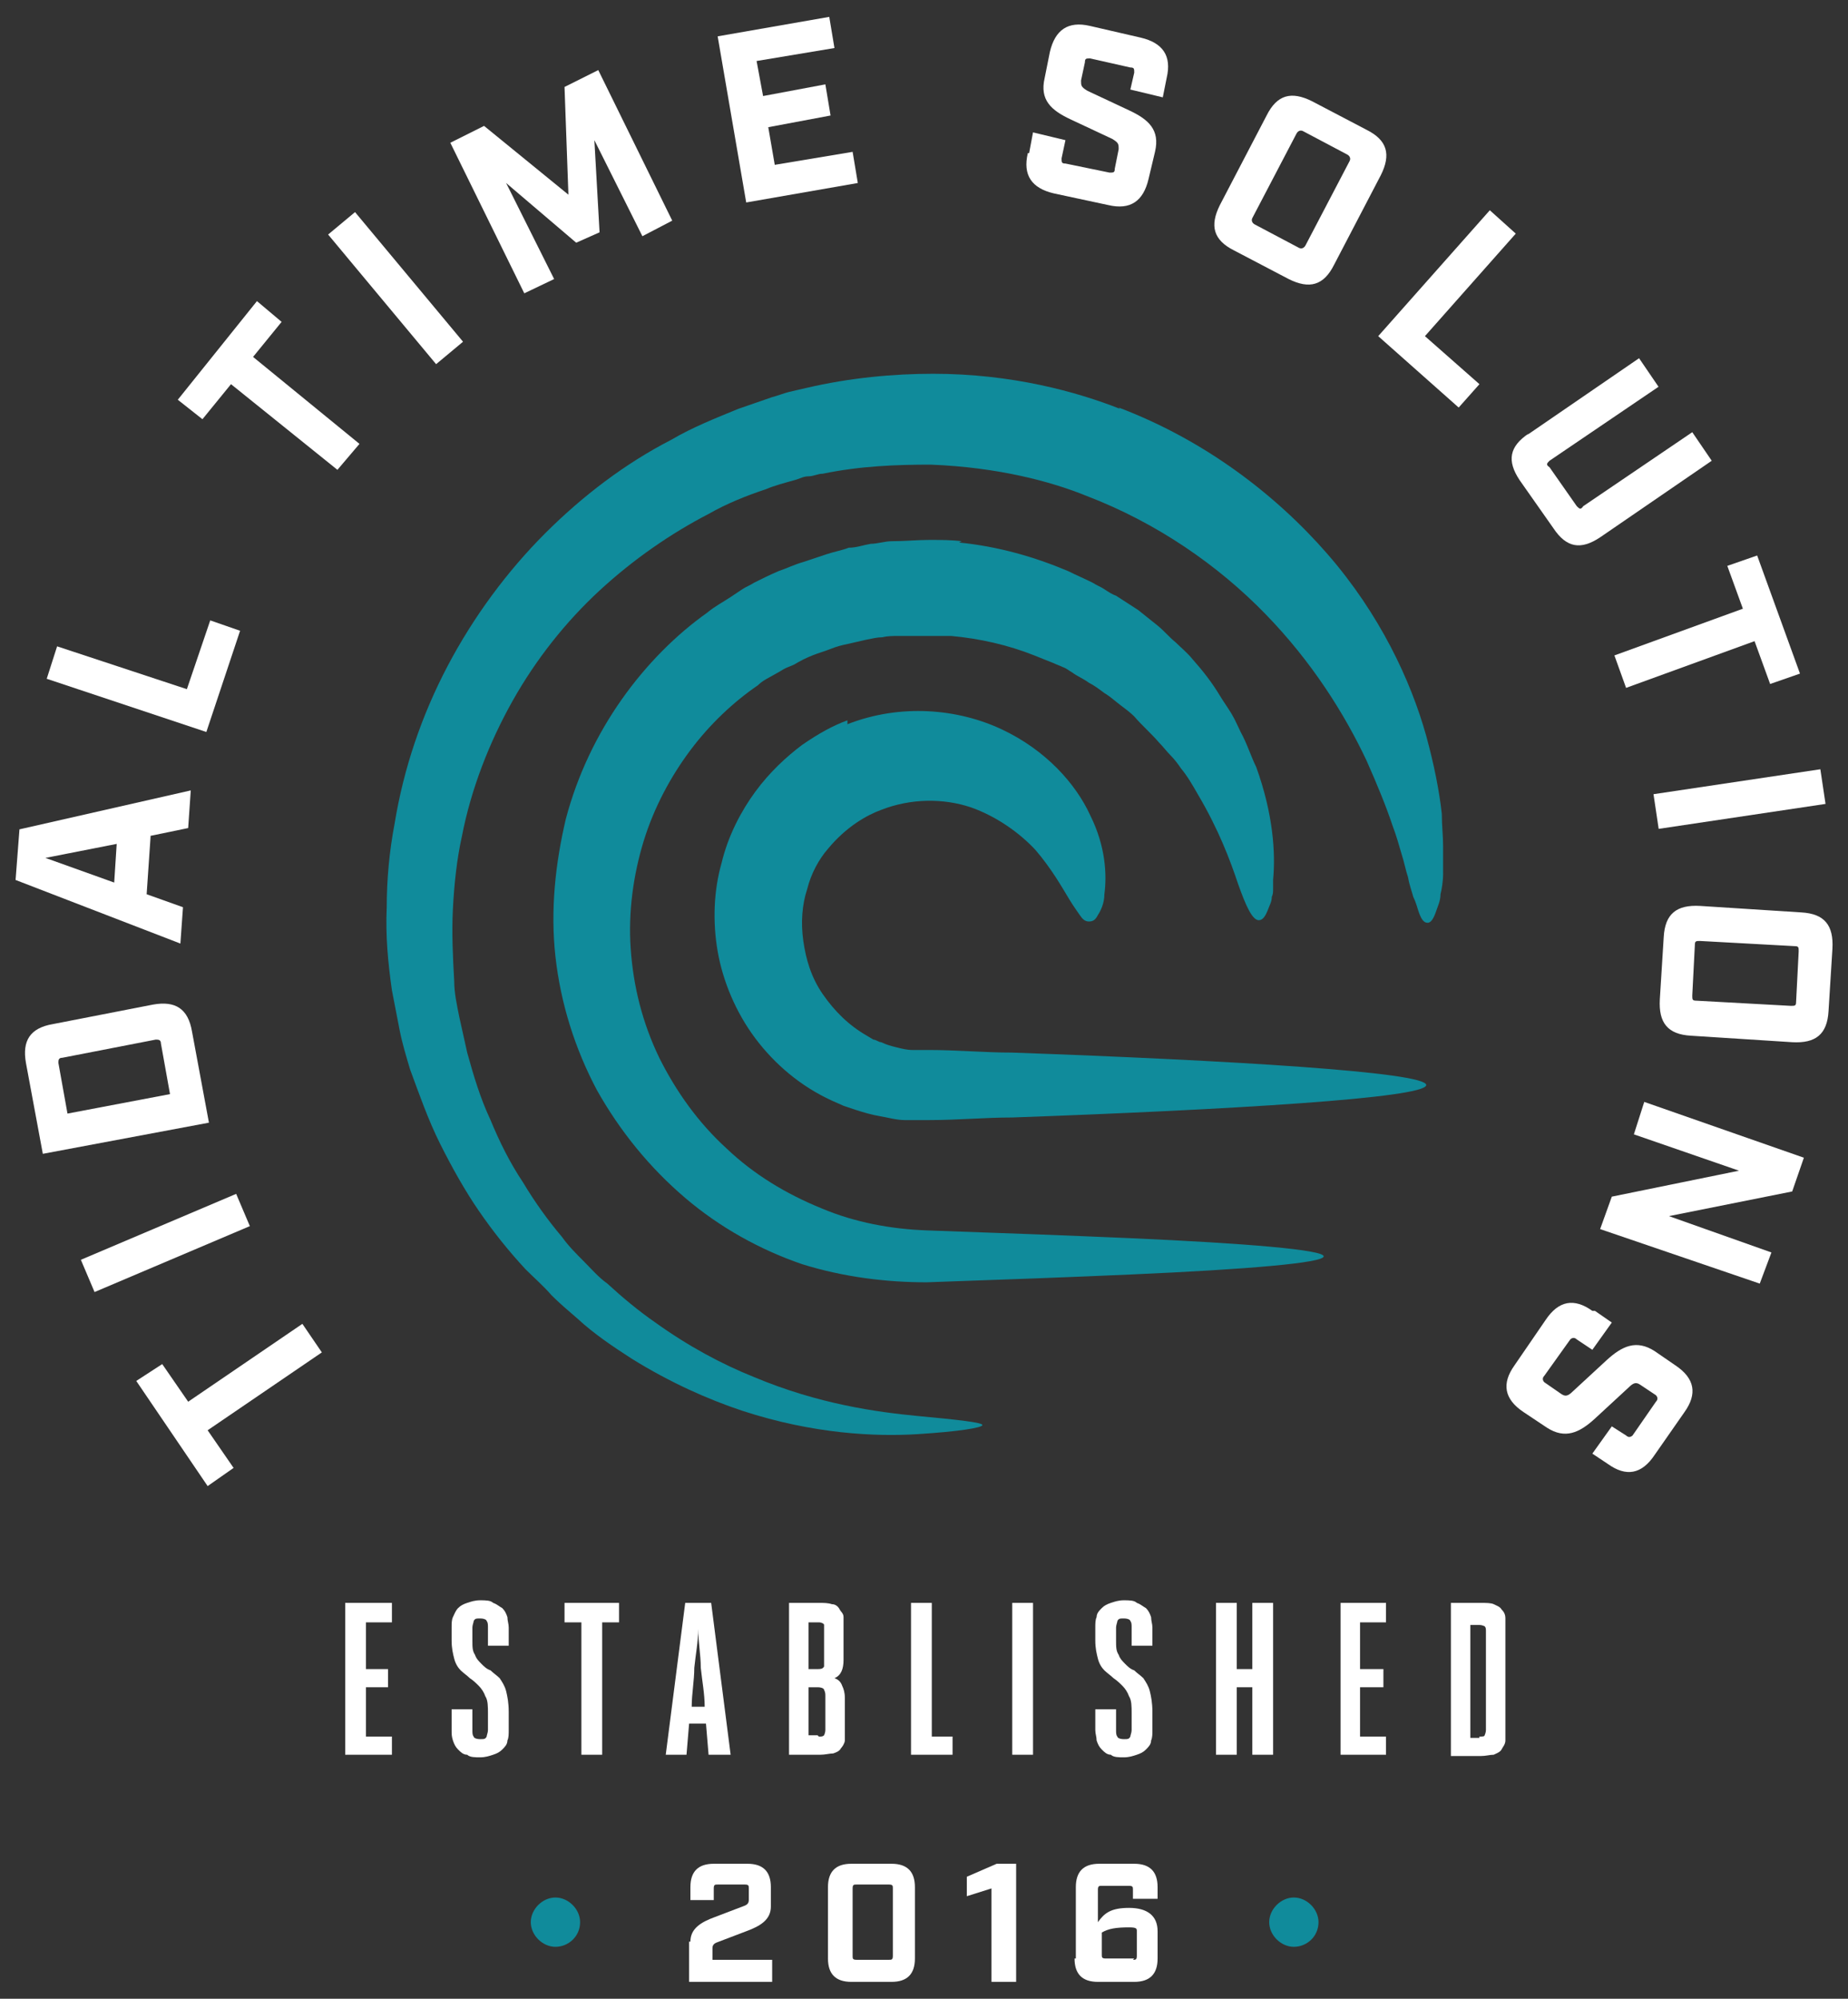
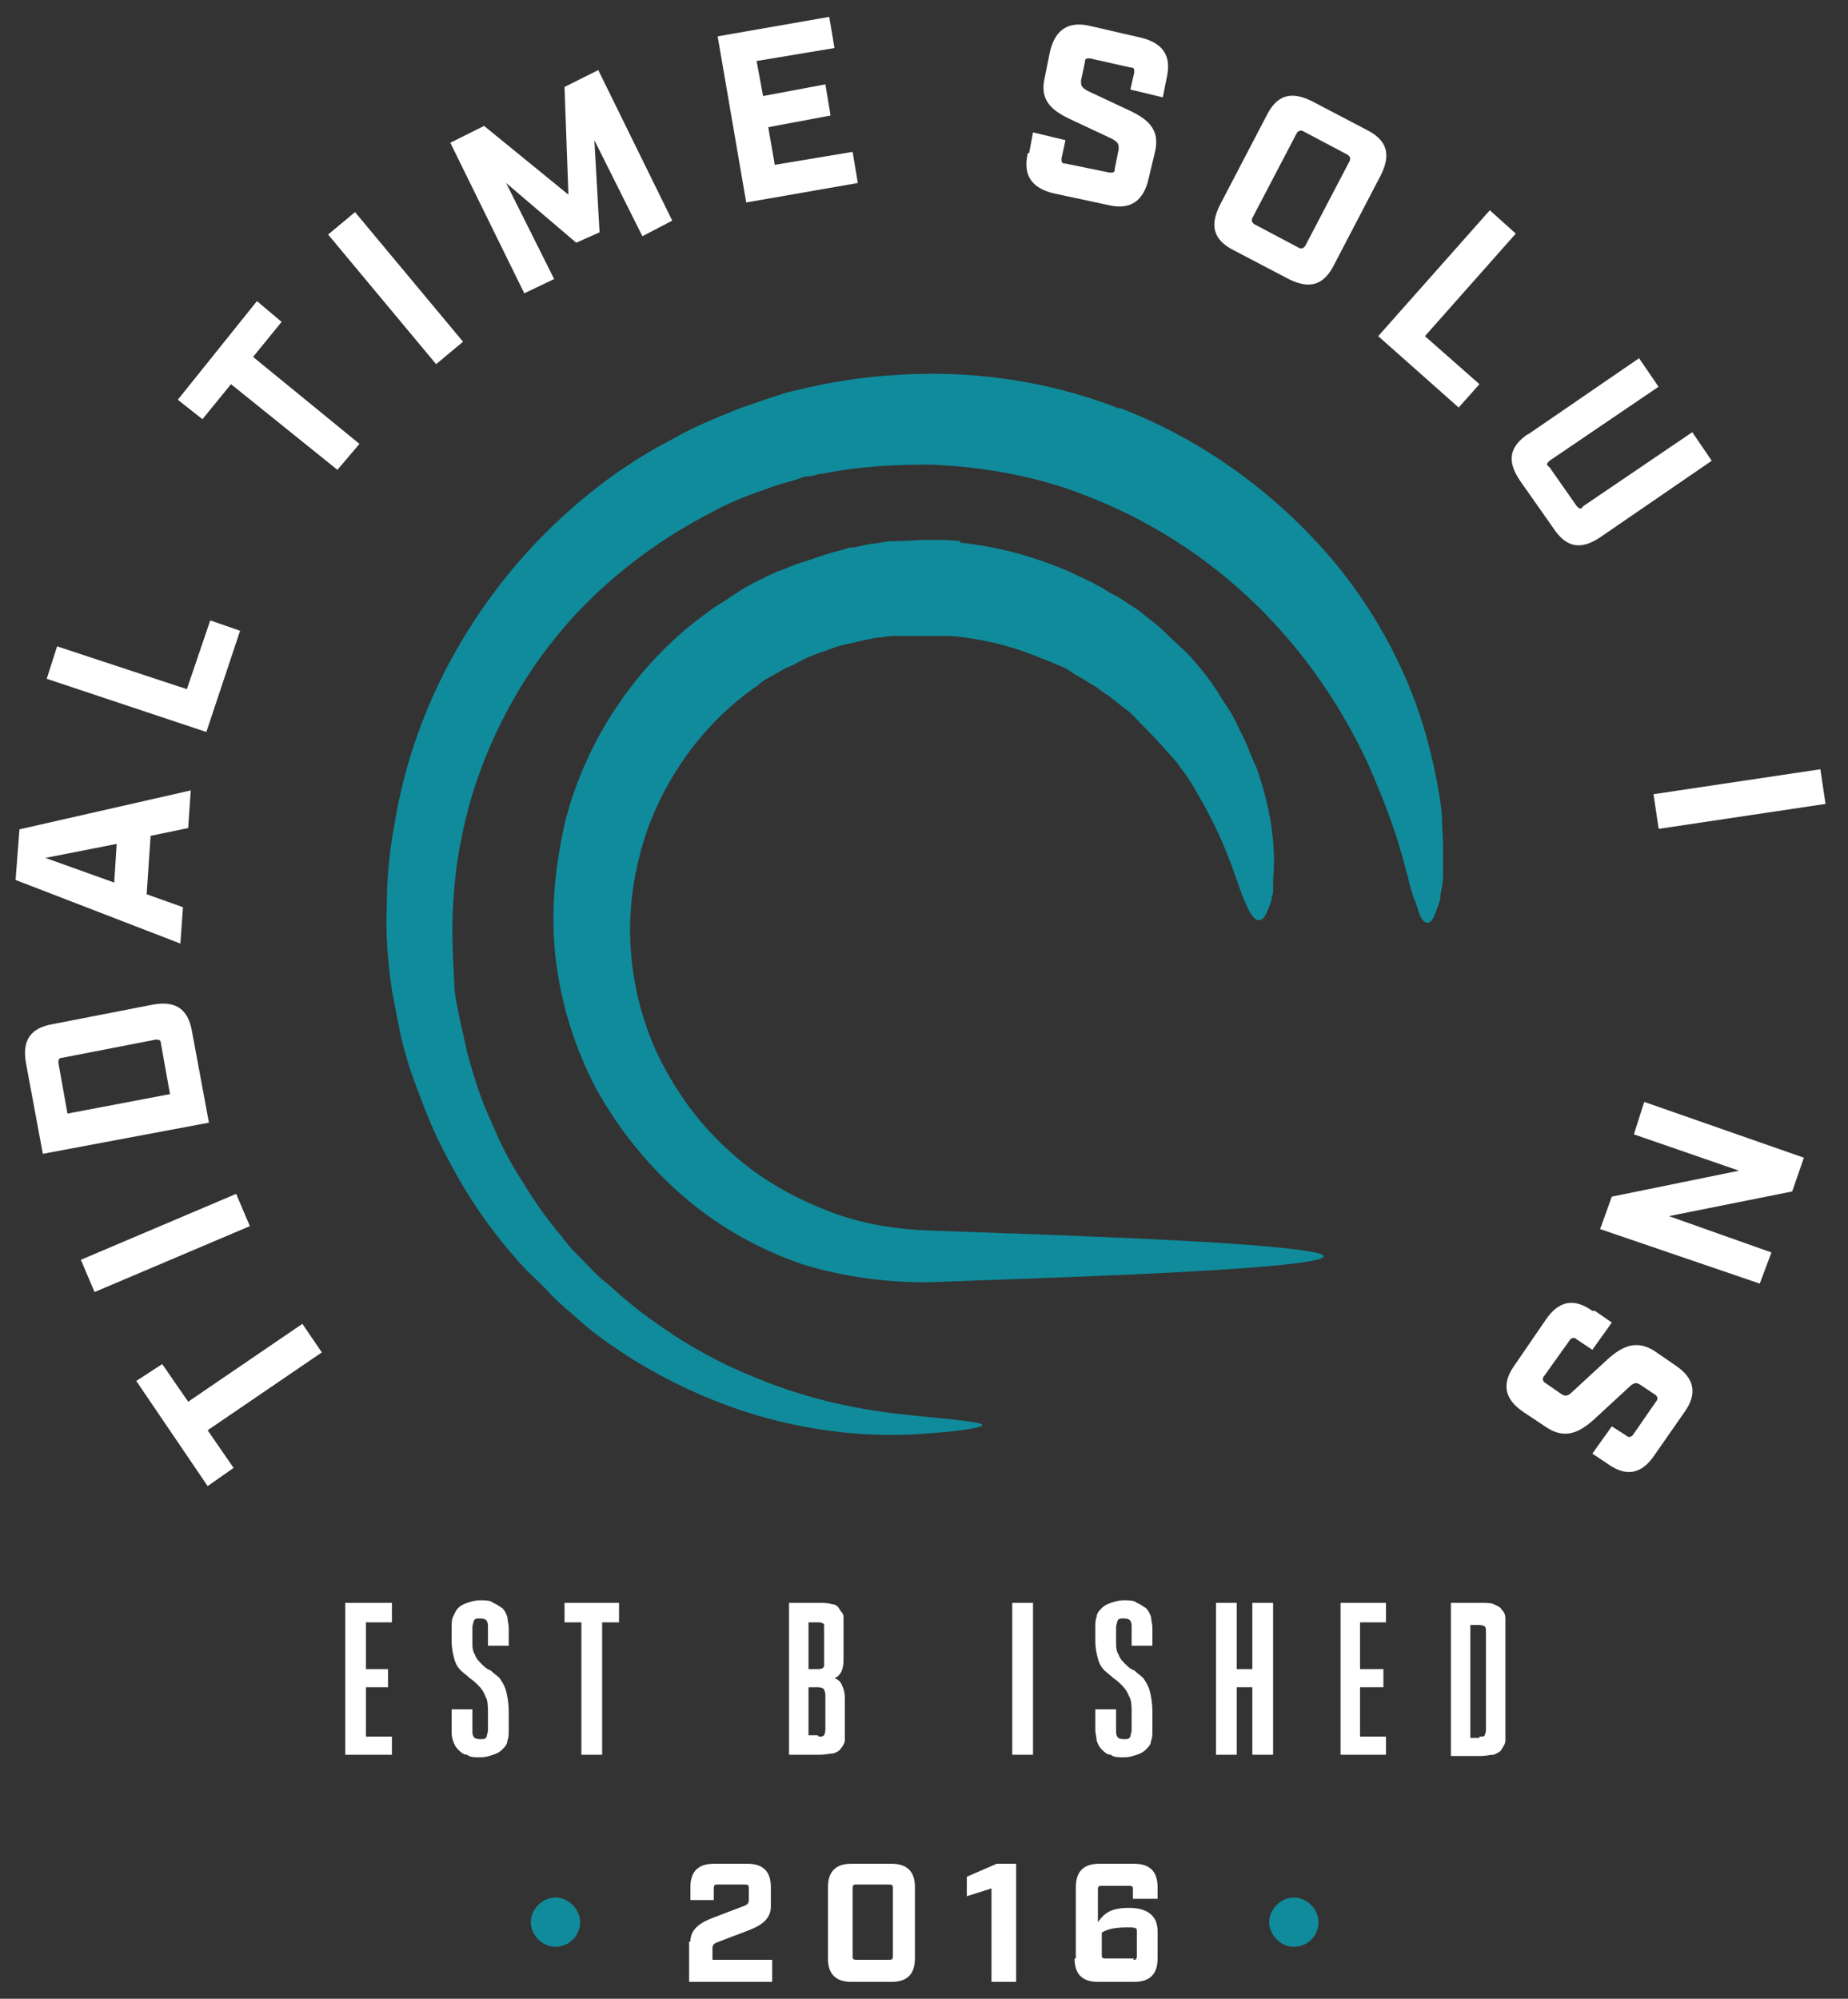
<svg xmlns="http://www.w3.org/2000/svg" id="Group_4575" version="1.1" viewBox="0 0 142.4 154">
  <rect x="0" y="0" width="142.4" height="154" fill="#333333" stroke="none" />
  <defs>
    <style>
      .st0 {
        fill: #108b9b;
      }

      .st1 {
        fill: #fff;
      }
    </style>
  </defs>
  <polygon class="st1" points="16 110.2 18 113.1 16 114.5 10.5 106.4 12.5 105.1 14.5 108 23.3 102 24.8 104.2 16 110.2" />
  <rect class="st1" x="6.2" y="94.5" width="13" height="2.7" transform="translate(-36.4 12.5) rotate(-23)" />
  <path class="st1" d="M3.3,88.9l-1.3-7c-.3-1.7.3-2.7,2.1-3l7.7-1.5c1.7-.3,2.7.3,3,2.1l1.3,7-12.8,2.4ZM12.4,80.4c0-.3-.2-.3-.4-.3l-7.2,1.4c-.3,0-.3.2-.3.4l.7,3.9,7.9-1.5-.7-3.9Z" />
  <path class="st1" d="M11.6,64.5l-.3,4.4,2.8,1-.2,2.8-12.7-4.9.3-3.9,13.2-3-.2,2.9-2.9.6ZM9.1,65l-5.6,1.1,5.3,1.9.2-3.1Z" />
  <polygon class="st1" points="3.6 52.3 4.4 49.8 14.4 53.1 16.2 47.8 18.5 48.6 15.9 56.4 3.6 52.3" />
  <polygon class="st1" points="17.8 29.6 15.6 32.3 13.7 30.8 19.8 23.2 21.7 24.8 19.5 27.5 27.7 34.2 26 36.2 17.8 29.6" />
  <rect class="st1" x="29.2" y="15.7" width="2.7" height="13" transform="translate(-7.2 24.7) rotate(-39.8)" />
  <polygon class="st1" points="34.7 11 37.3 9.7 43.8 15 43.5 6.7 46.1 5.4 51.8 17 49.5 18.2 45.8 10.8 46.2 17.9 44.4 18.7 39 14.1 42.7 21.5 40.4 22.6 34.7 11" />
  <polygon class="st1" points="55.3 2.8 63.9 1.3 64.3 3.7 58.3 4.7 58.8 7.4 63.6 6.5 64 8.9 59.2 9.8 59.7 12.7 65.7 11.7 66.1 14.1 57.5 15.6 55.3 2.8" />
  <path class="st1" d="M79.3,11.8l.3-1.6,2.5.6-.3,1.4c0,.3,0,.4.3.4l3.4.7c.3,0,.4,0,.4-.3l.3-1.5c0-.4,0-.5-.5-.8l-3.2-1.5c-1.5-.7-2.4-1.5-2-3.2l.4-2c.4-1.7,1.4-2.4,3.1-2l3.9.9c1.7.4,2.4,1.4,2,3.1l-.3,1.5-2.5-.6.3-1.3c0-.3,0-.4-.3-.4l-3.1-.7c-.3,0-.4,0-.4.3l-.3,1.4c0,.4,0,.5.5.8l3.2,1.5c1.5.7,2.4,1.5,2,3.2l-.5,2.1c-.4,1.7-1.4,2.4-3.1,2l-4.2-.9c-1.7-.4-2.4-1.4-2-3.1" />
  <path class="st1" d="M94,15.8l3.6-6.9c.8-1.6,1.9-1.9,3.5-1.1l4.2,2.2c1.6.8,1.9,1.9,1.1,3.5l-3.6,6.9c-.8,1.6-1.9,1.9-3.5,1.1l-4.2-2.2c-1.6-.8-1.9-1.9-1.1-3.5M100.1,19.1c.2.1.4,0,.5-.2l3.4-6.5c.1-.2,0-.4-.2-.5l-3.4-1.8c-.2-.1-.4,0-.5.2l-3.4,6.5c-.1.2,0,.4.2.5l3.4,1.8Z" />
  <polygon class="st1" points="114.8 16.2 116.8 18 109.8 25.9 114 29.6 112.4 31.4 106.2 25.9 114.8 16.2" />
  <path class="st1" d="M117.7,33.5l8.6-5.9,1.5,2.2-8.4,5.7c-.2.2-.3.3,0,.5l2.1,3c.2.2.3.3.5,0l8.4-5.7,1.5,2.2-8.6,5.9c-1.5,1-2.6.8-3.6-.7l-2.6-3.7c-1-1.5-.8-2.6.7-3.6" />
-   <polygon class="st1" points="134.3 46.9 133.1 43.6 135.4 42.8 138.7 51.9 136.4 52.7 135.2 49.4 125.3 53 124.4 50.5 134.3 46.9" />
  <rect class="st1" x="127.5" y="60.3" width="13" height="2.7" transform="translate(-7.6 20.4) rotate(-8.5)" />
-   <path class="st1" d="M131,69.8l7.8.5c1.8.1,2.5,1,2.4,2.8l-.3,4.8c-.1,1.8-1,2.5-2.8,2.4l-7.8-.5c-1.8-.1-2.5-1-2.4-2.8l.3-4.8c.1-1.8,1-2.5,2.8-2.4M130.4,76.7c0,.3,0,.4.3.4l7.3.4c.3,0,.4,0,.4-.3l.2-3.9c0-.3,0-.4-.3-.4l-7.3-.4c-.3,0-.4,0-.4.3l-.2,3.9Z" />
  <polygon class="st1" points="139 89.2 138.1 91.8 128.6 93.7 136.5 96.5 135.6 98.9 123.3 94.7 124.2 92.2 134 90.2 125.9 87.4 126.7 84.9 139 89.2" />
  <path class="st1" d="M122.9,101l1.3.9-1.5,2.1-1.2-.8c-.2-.2-.4-.1-.5,0l-2,2.8c-.2.2-.1.4,0,.5l1.3.9c.3.2.5.2.9-.2l2.6-2.4c1.2-1.1,2.3-1.6,3.7-.7l1.6,1.1c1.5,1,1.7,2.2.7,3.6l-2.3,3.3c-1,1.5-2.2,1.7-3.6.7l-1.2-.8,1.5-2.1,1.1.7c.2.2.4.1.5,0l1.8-2.6c.2-.2.1-.4,0-.5l-1.2-.8c-.3-.2-.5-.2-.9.2l-2.6,2.4c-1.2,1.1-2.3,1.6-3.7.7l-1.8-1.2c-1.5-1-1.7-2.2-.7-3.6l2.4-3.5c1-1.5,2.2-1.7,3.6-.7" />
  <polygon class="st1" points="28.2 133.8 30.2 133.8 30.2 135.2 26.6 135.2 26.6 123.5 30.2 123.5 30.2 125 28.2 125 28.2 128.6 29.9 128.6 29.9 130 28.2 130 28.2 133.8" />
  <path class="st1" d="M37.6,132c0-.5,0-1-.2-1.3-.1-.3-.3-.6-.5-.8-.2-.2-.4-.4-.7-.6-.2-.2-.5-.4-.7-.6-.2-.2-.4-.5-.5-.9-.1-.4-.2-.8-.2-1.4v-1c0-.3,0-.6.1-.8s.2-.5.4-.7c.2-.2.4-.3.7-.4.3-.1.6-.2,1-.2s.8,0,1,.2c.3.1.5.3.7.4.2.2.3.4.4.7,0,.3.1.5.1.8v1.4h-1.6v-1.4c0-.2,0-.4-.1-.5,0-.1-.2-.2-.5-.2s-.4,0-.5.2c0,.1-.1.3-.1.5v1c0,.5,0,.8.2,1.1.1.3.3.5.5.7.2.2.4.4.7.5.2.2.5.4.7.6.2.3.4.6.5,1,.1.4.2.9.2,1.6v1.4c0,.3,0,.6-.1.8,0,.3-.2.5-.4.7-.2.2-.4.3-.7.4-.3.1-.6.2-1,.2s-.8,0-1-.2c-.3,0-.5-.2-.7-.4-.2-.2-.3-.4-.4-.7s-.1-.5-.1-.8v-1.6h1.6v1.6c0,.2,0,.4.1.5,0,.1.2.2.5.2s.4,0,.5-.2c0-.1.1-.3.1-.5v-1.3Z" />
  <polygon class="st1" points="46.4 135.2 44.8 135.2 44.8 125 43.5 125 43.5 123.5 47.7 123.5 47.7 125 46.4 125 46.4 135.2" />
-   <path class="st1" d="M56.2,135.2h-1.6l-.2-2.4h-1.3l-.2,2.4h-1.6l1.5-11.7h2l1.5,11.7ZM53.8,125.5c0,1-.2,2-.3,3,0,1-.2,2-.2,3h1c0-1-.2-2-.3-3,0-1-.2-2-.2-3" />
  <path class="st1" d="M60.8,123.5h2.3c.4,0,.7,0,1,.1.3,0,.5.2.6.4.1.2.3.3.3.6,0,.2,0,.5,0,.8v2.5c0,.7-.2,1.2-.7,1.4.3.1.5.3.6.6.1.2.2.5.2.9v2.5c0,.3,0,.6,0,.8,0,.2-.2.5-.3.6-.1.2-.3.3-.6.4-.3,0-.6.1-1,.1h-2.4v-11.7ZM62.3,125v3.6h.7c.2,0,.4,0,.5-.2,0-.2,0-.4,0-.6v-2c0-.3,0-.4,0-.6,0-.1-.2-.2-.4-.2h-.7ZM63.1,133.8c.2,0,.3,0,.4-.1,0,0,.1-.2.1-.4v-2.6c0-.2,0-.3-.1-.5,0-.1-.2-.2-.5-.2h-.7v3.7h.7Z" />
-   <polygon class="st1" points="70.2 123.5 71.8 123.5 71.8 133.8 73.4 133.8 73.4 135.2 70.2 135.2 70.2 123.5" />
  <rect class="st1" x="78" y="123.5" width="1.6" height="11.7" />
  <path class="st1" d="M87.2,132c0-.5,0-1-.2-1.3-.1-.3-.3-.6-.5-.8-.2-.2-.4-.4-.7-.6-.2-.2-.5-.4-.7-.6-.2-.2-.4-.5-.5-.9-.1-.4-.2-.8-.2-1.4v-1c0-.3,0-.6.1-.8,0-.3.2-.5.4-.7.2-.2.4-.3.7-.4.3-.1.6-.2,1-.2s.8,0,1,.2c.3.1.5.3.7.4.2.2.3.4.4.7,0,.3.1.5.1.8v1.4h-1.6v-1.4c0-.2,0-.4-.1-.5,0-.1-.2-.2-.5-.2s-.4,0-.5.2c0,.1-.1.3-.1.5v1c0,.5,0,.8.2,1.1.1.3.3.5.5.7.2.2.4.4.7.5.2.2.5.4.7.6.2.3.4.6.5,1,.1.4.2.9.2,1.6v1.4c0,.3,0,.6-.1.8,0,.3-.2.5-.4.7-.2.2-.4.3-.7.4-.3.1-.6.2-1,.2s-.8,0-1-.2c-.3,0-.5-.2-.7-.4-.2-.2-.3-.4-.4-.7,0-.3-.1-.5-.1-.8v-1.6h1.6v1.6c0,.2,0,.4.1.5,0,.1.2.2.5.2s.4,0,.5-.2c0-.1.1-.3.1-.5v-1.3Z" />
  <polygon class="st1" points="95.3 135.2 93.7 135.2 93.7 123.5 95.3 123.5 95.3 128.6 96.5 128.6 96.5 123.5 98.1 123.5 98.1 135.2 96.5 135.2 96.5 130 95.3 130 95.3 135.2" />
  <polygon class="st1" points="104.8 133.8 106.8 133.8 106.8 135.2 103.3 135.2 103.3 123.5 106.8 123.5 106.8 125 104.8 125 104.8 128.6 106.6 128.6 106.6 130 104.8 130 104.8 133.8" />
  <path class="st1" d="M111.8,123.5h2.3c.4,0,.8,0,1,.1s.5.2.6.4c.2.2.3.4.3.7,0,.3,0,.5,0,.9v7.6c0,.3,0,.6,0,.9,0,.3-.2.5-.3.7s-.4.3-.6.4c-.3,0-.6.1-1,.1h-2.3v-11.7ZM114,133.8c.2,0,.4,0,.4-.1,0,0,.1-.2.1-.4v-7.6c0-.2,0-.3-.1-.4,0,0-.2-.1-.4-.1h-.7v8.7h.7Z" />
  <path class="st1" d="M53.2,149.6c0-1,.8-1.5,1.9-1.9l2.1-.8c.3-.1.5-.2.5-.5v-.9c0-.2,0-.3-.3-.3h-2.1c-.2,0-.3,0-.3.3v.9h-1.8v-1c0-1.2.6-1.8,1.8-1.8h2.6c1.2,0,1.8.6,1.8,1.8v1.5c0,1-.8,1.5-1.9,1.9l-2.1.8c-.3.1-.5.2-.5.5v.9h4.6v1.7h-6.4v-3.1Z" />
  <path class="st1" d="M63.8,150.9v-5.5c0-1.2.6-1.8,1.8-1.8h3.1c1.2,0,1.8.6,1.8,1.8v5.5c0,1.2-.6,1.8-1.8,1.8h-3.1c-1.2,0-1.8-.6-1.8-1.8M68.5,151c.2,0,.3,0,.3-.3v-5.2c0-.2,0-.3-.3-.3h-2.5c-.2,0-.3,0-.3.3v5.2c0,.2,0,.3.3.3h2.5Z" />
  <polygon class="st1" points="76.4 145.5 74.5 146.1 74.5 144.6 76.8 143.6 78.3 143.6 78.3 152.7 76.4 152.7 76.4 145.5" />
  <path class="st1" d="M82.9,150.9v-5.5c0-1.2.6-1.8,1.8-1.8h2.7c1.2,0,1.8.6,1.8,1.8v.9h-1.9v-.7c0-.2,0-.3-.3-.3h-2.1c-.2,0-.3,0-.3.3v2.5c.5-.7,1-1.1,2.4-1.1s2.2.6,2.2,1.8v2.1c0,1.2-.6,1.8-1.8,1.8h-2.8c-1.2,0-1.8-.6-1.8-1.8M87.3,151c.2,0,.3,0,.3-.3v-1.9c0-.2,0-.3-.6-.3-1,0-1.6.1-2.1.4v1.7c0,.2,0,.3.3.3h2.2Z" />
-   <path class="st0" d="M65.3,55.8c4.1-1.6,8.5-1.2,11.9.4,3.4,1.6,5.7,4.2,6.8,6.6,1.2,2.4,1.3,4.6,1.1,6.1,0,.7-.3,1.3-.5,1.6-.2.4-.4.5-.7.5s-.5-.2-.7-.5c-.2-.3-.5-.7-.8-1.2-.6-1-1.4-2.4-2.6-3.8-1.2-1.3-3-2.6-5-3.3-2.1-.7-4.6-.7-6.9.2-1.1.4-2.7,1.3-4.1,3-.7.8-1.3,1.9-1.6,3.1-.4,1.2-.5,2.6-.3,4,.2,1.4.6,2.8,1.5,4.1.9,1.3,2,2.4,3.4,3.2l.5.3c.2,0,.4.2.6.2.4.2.8.3,1.2.4.4.1.8.2,1.2.2h.6c0,0,.3,0,.3,0h.4c2.1,0,4.3.2,6.4.2,16.8.6,31.9,1.5,31.9,2.5s-15.1,1.9-31.9,2.5c-2.1,0-4.2.2-6.4.2h-.4s-.5,0-.5,0h-1c-.6,0-1.3-.2-1.9-.3-.6-.1-1.3-.3-1.9-.5-.3-.1-.6-.2-.9-.3l-.9-.4c-2.4-1.1-4.4-2.8-5.9-4.8-1.5-2-2.5-4.4-2.9-6.7-.4-2.3-.3-4.7.3-6.8.5-2.1,1.5-4,2.6-5.5,1.1-1.5,2.4-2.7,3.6-3.6,1.3-.9,2.4-1.5,3.5-1.9" />
  <path class="st0" d="M73.9,41.8c3,.3,5.8,1.1,8.4,2.2.6.3,1.3.6,1.9.9.3.2.6.3.9.5.3.2.6.4.9.5.6.4,1.1.7,1.7,1.1.5.4,1,.8,1.5,1.2.5.4.9.9,1.4,1.3.4.4.9.8,1.3,1.3.8.9,1.5,1.8,2.1,2.8.3.5.6.9.9,1.4.3.5.5,1,.7,1.4.5.9.8,1.9,1.2,2.7,1.3,3.6,1.5,6.6,1.3,8.7,0,.3,0,.5,0,.7,0,.2,0,.4-.1.6,0,.4-.2.7-.3,1-.2.5-.4.8-.7.8-.5,0-1-1.1-1.6-2.8-.6-1.8-1.5-4.2-3.1-6.9-.4-.7-.8-1.4-1.3-2-.2-.3-.5-.7-.8-1-.3-.3-.6-.7-.9-1-.6-.7-1.3-1.3-1.9-2-.3-.3-.7-.6-1.1-.9-.4-.3-.7-.6-1.2-.9-.4-.3-.8-.6-1.2-.8-.4-.3-.9-.5-1.3-.8-.2-.1-.4-.3-.7-.4-.2-.1-.5-.2-.7-.3-.5-.2-1-.4-1.5-.6-2-.8-4.2-1.3-6.4-1.5-.6,0-1.2,0-1.9,0-.7,0-1.4,0-2.2,0-.4,0-.8,0-1.2.1-.4,0-.8.1-1.3.2-.4.1-.9.2-1.3.3-.5.1-.9.2-1.4.4-.5.2-.9.3-1.4.5-.5.2-.9.4-1.4.7-.2.1-.5.2-.7.3-.2.1-.5.3-.7.4-.5.3-1,.5-1.4.9-1.9,1.3-3.7,3-5.2,5-1.5,2-2.8,4.4-3.6,7-.8,2.6-1.2,5.5-1,8.3.2,2.9.9,5.7,2.2,8.4,1.3,2.6,3,5,5.2,7,2.1,2,4.6,3.5,7.3,4.6,2.6,1.1,5.4,1.6,8.1,1.7,5.8.2,11.1.4,15.7.6,9,.4,14.9.9,14.9,1.4s-5.8,1-14.9,1.4c-4.5.2-9.9.4-15.7.6-3.1,0-6.4-.4-9.6-1.4-3.2-1.1-6.3-2.8-9-5.1-2.7-2.3-5-5.1-6.8-8.3-1.7-3.2-2.8-6.7-3.2-10.3-.4-3.6,0-7.2.8-10.6.9-3.4,2.4-6.5,4.3-9.2,1.9-2.7,4.2-5,6.6-6.7.6-.5,1.2-.8,1.8-1.2.3-.2.6-.4.9-.6.3-.2.6-.3.9-.5.6-.3,1.2-.6,1.9-.9.6-.2,1.2-.5,1.9-.7.6-.2,1.2-.4,1.8-.6.6-.2,1.2-.3,1.7-.5.6,0,1.1-.2,1.7-.3.5,0,1.1-.2,1.6-.2,1,0,2-.1,2.9-.1.9,0,1.7,0,2.5.1" />
  <path class="st0" d="M86.2,31.4c6.6,2.5,12.1,6.7,16.1,11.3,4,4.6,6.4,9.7,7.6,14,.6,2.2,1,4.2,1.2,6,0,.9.1,1.7.1,2.5,0,.8,0,1.5,0,2.1,0,.6-.1,1.2-.2,1.6,0,.5-.2.9-.3,1.2-.2.6-.4,1-.7,1s-.5-.3-.7-.9c-.1-.3-.2-.7-.4-1.1-.1-.4-.3-.9-.4-1.5-.2-.6-.3-1.2-.5-1.8-.2-.7-.4-1.4-.7-2.2-.5-1.5-1.2-3.2-2-5-1.7-3.6-4.2-7.6-7.8-11.3-3.6-3.7-8.3-7-13.8-9.1-2.7-1.1-6.8-2.2-12-2.4-2.6,0-5.4.1-8.3.7-.4,0-.7.2-1.1.2-.4,0-.7.2-1.1.3-.7.2-1.5.4-2.2.7-1.5.5-3,1.1-4.4,1.9-2.9,1.5-5.8,3.5-8.4,5.9-2.6,2.4-4.9,5.3-6.7,8.5-1.8,3.2-3.2,6.8-3.9,10.4-.4,1.8-.6,3.7-.7,5.6-.1,1.9,0,3.8.1,5.6,0,.9.2,1.8.4,2.8.2.9.4,1.8.6,2.7.5,1.8,1,3.5,1.8,5.2.7,1.7,1.5,3.3,2.5,4.8.9,1.5,1.9,2.9,3,4.2.5.7,1.1,1.3,1.7,1.9.6.6,1.1,1.2,1.8,1.7,1.2,1.1,2.4,2.1,3.7,3,2.5,1.8,5.1,3.2,7.6,4.2,5,2.1,9.5,2.7,12.6,3,3.2.3,5,.5,5,.7,0,.2-1.8.5-5,.7-3.2.2-8,0-13.5-1.8-2.7-.9-5.6-2.2-8.5-4-1.4-.9-2.9-1.9-4.2-3.1-.7-.6-1.4-1.2-2-1.8-.6-.7-1.3-1.3-2-2-1.3-1.4-2.5-2.9-3.6-4.5-1.1-1.6-2.1-3.4-3-5.2-.9-1.8-1.6-3.8-2.3-5.7-.3-1-.6-2-.8-3-.2-1-.4-2.1-.6-3.1-.3-2.1-.5-4.2-.4-6.4,0-2.1.2-4.3.6-6.4.7-4.3,2.1-8.4,4.1-12.2,2-3.8,4.6-7.3,7.5-10.2,2.9-2.9,6.2-5.4,9.7-7.2,1.7-1,3.5-1.7,5.2-2.4.9-.3,1.7-.6,2.6-.9.4-.1.9-.3,1.3-.4.4-.1.9-.2,1.3-.3,3.4-.8,6.8-1.1,9.8-1.1,6.1,0,11.1,1.4,14.4,2.7" />
  <path class="st0" d="M44.7,148.1c0,1.1-.9,1.9-1.9,1.9s-1.9-.9-1.9-1.9.9-1.9,1.9-1.9,1.9.9,1.9,1.9" />
  <path class="st0" d="M101.6,148.1c0,1.1-.9,1.9-1.9,1.9s-1.9-.9-1.9-1.9.9-1.9,1.9-1.9,1.9.9,1.9,1.9" />
</svg>